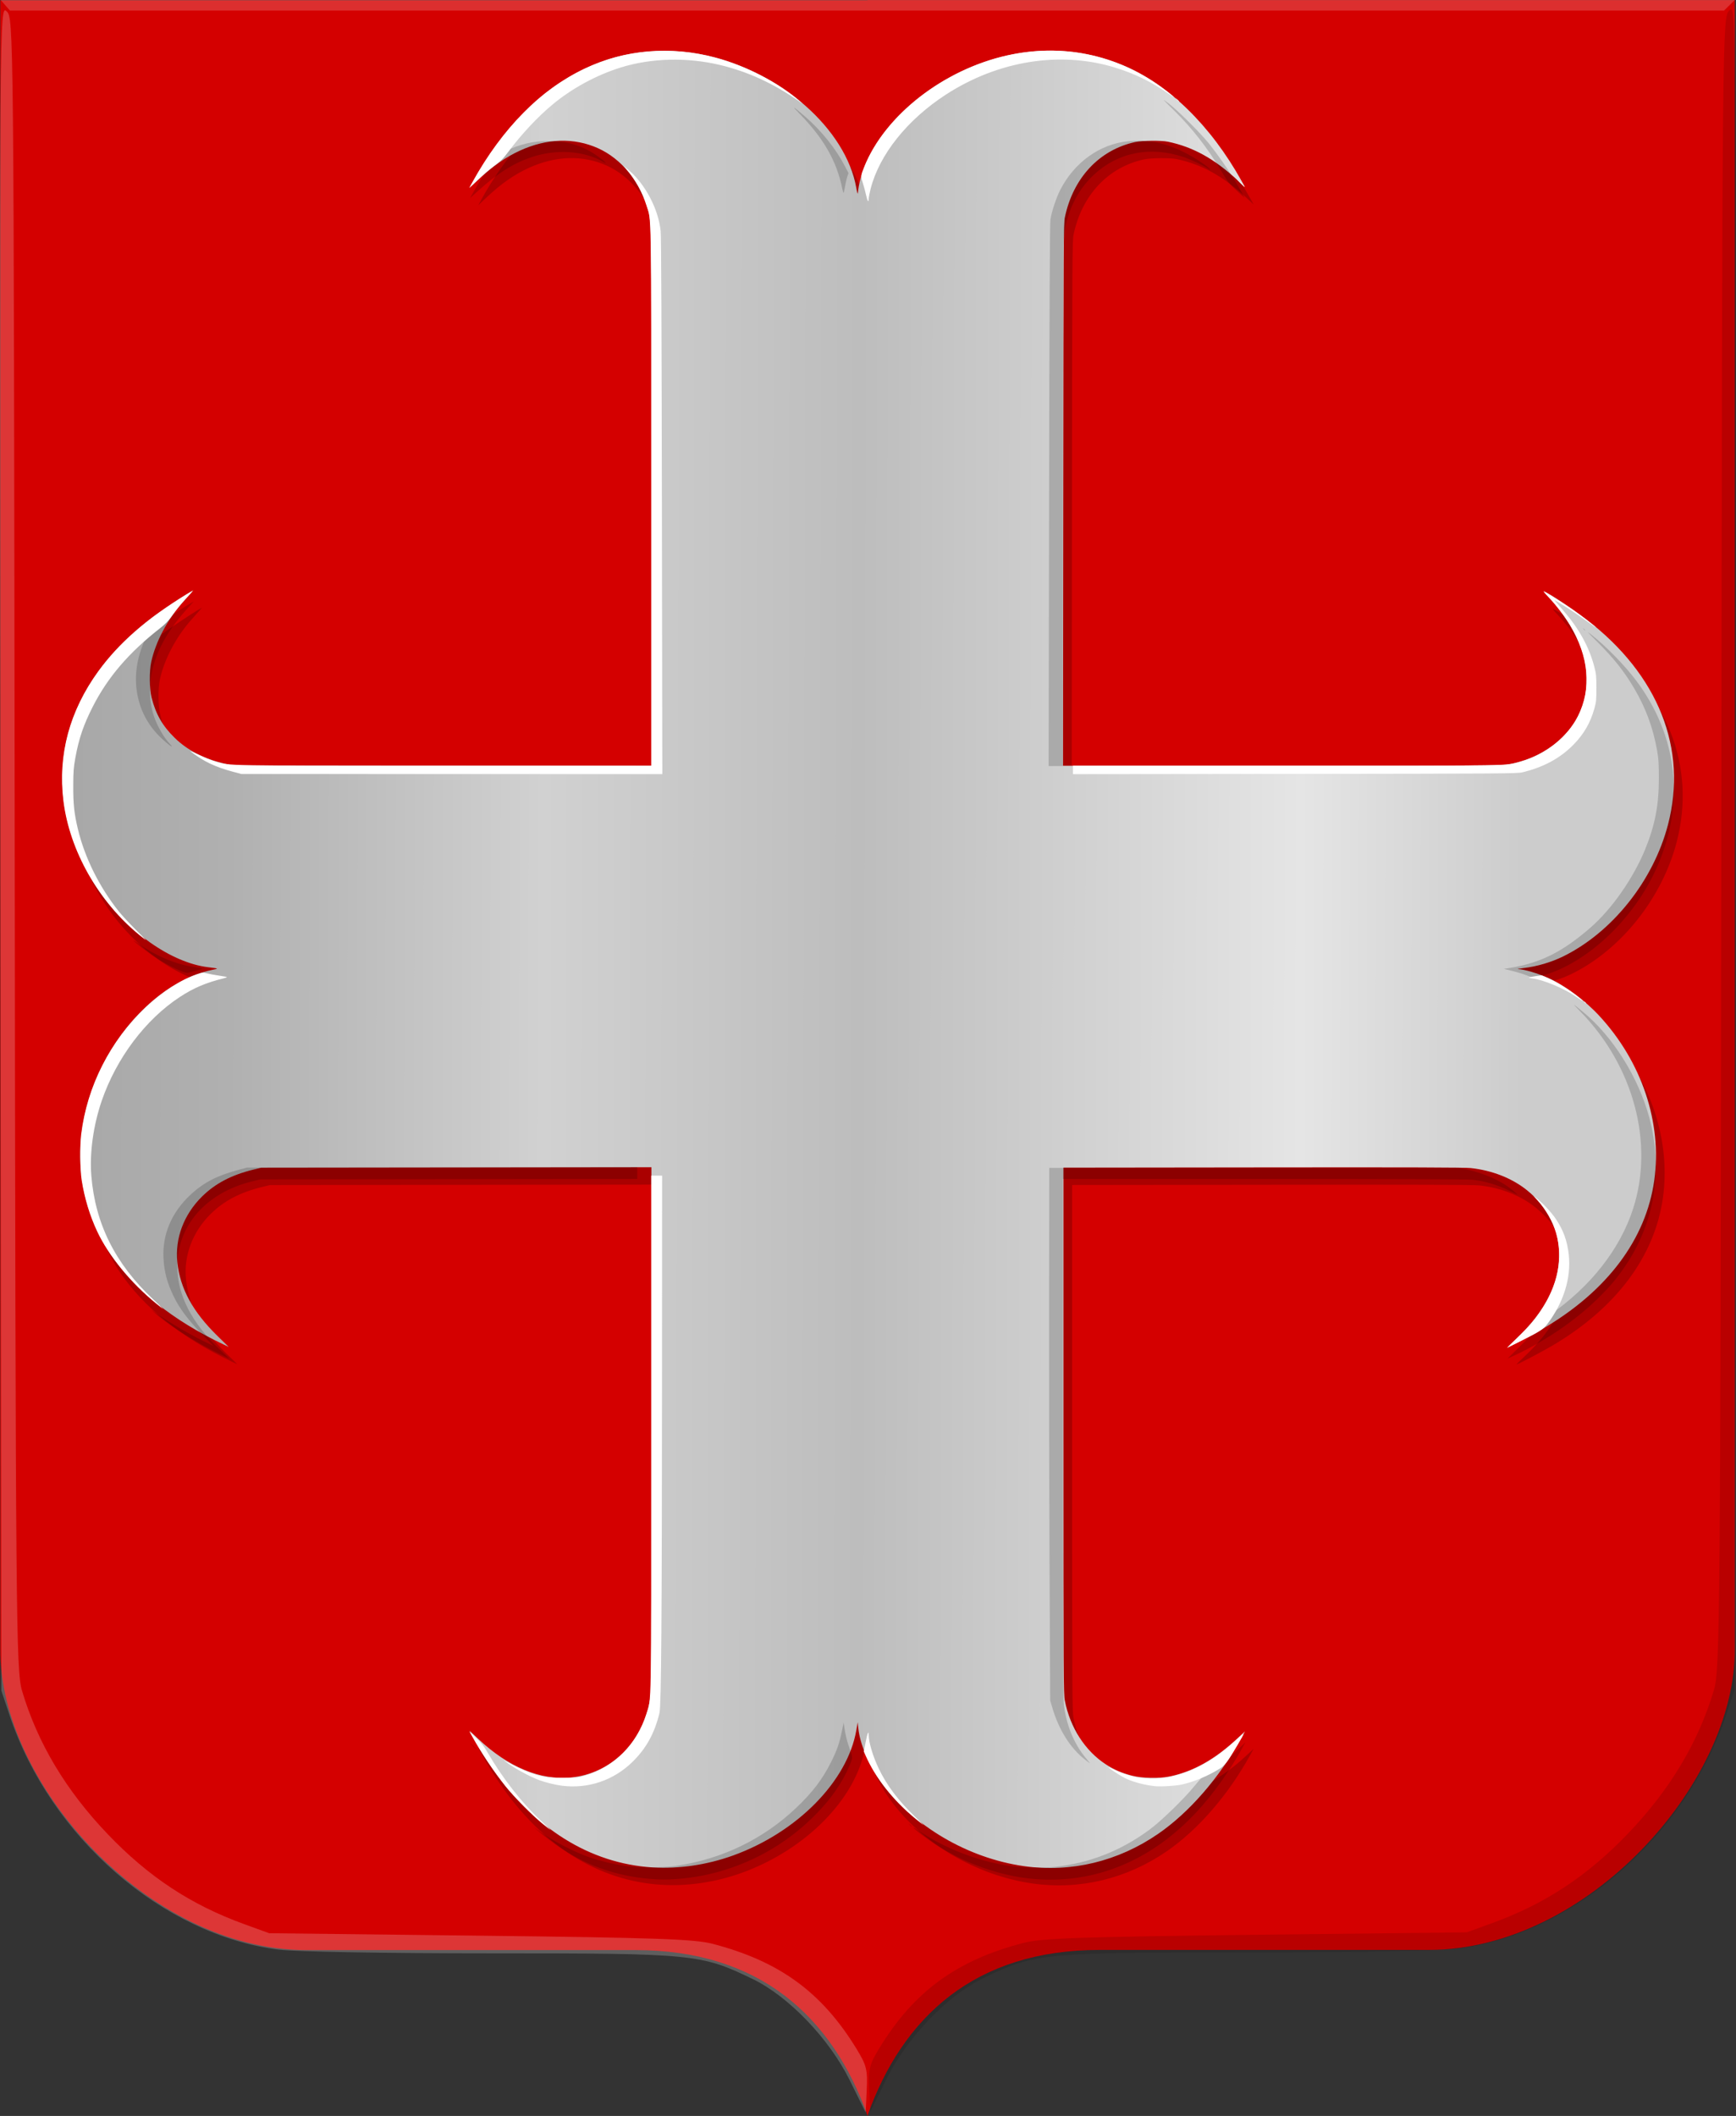
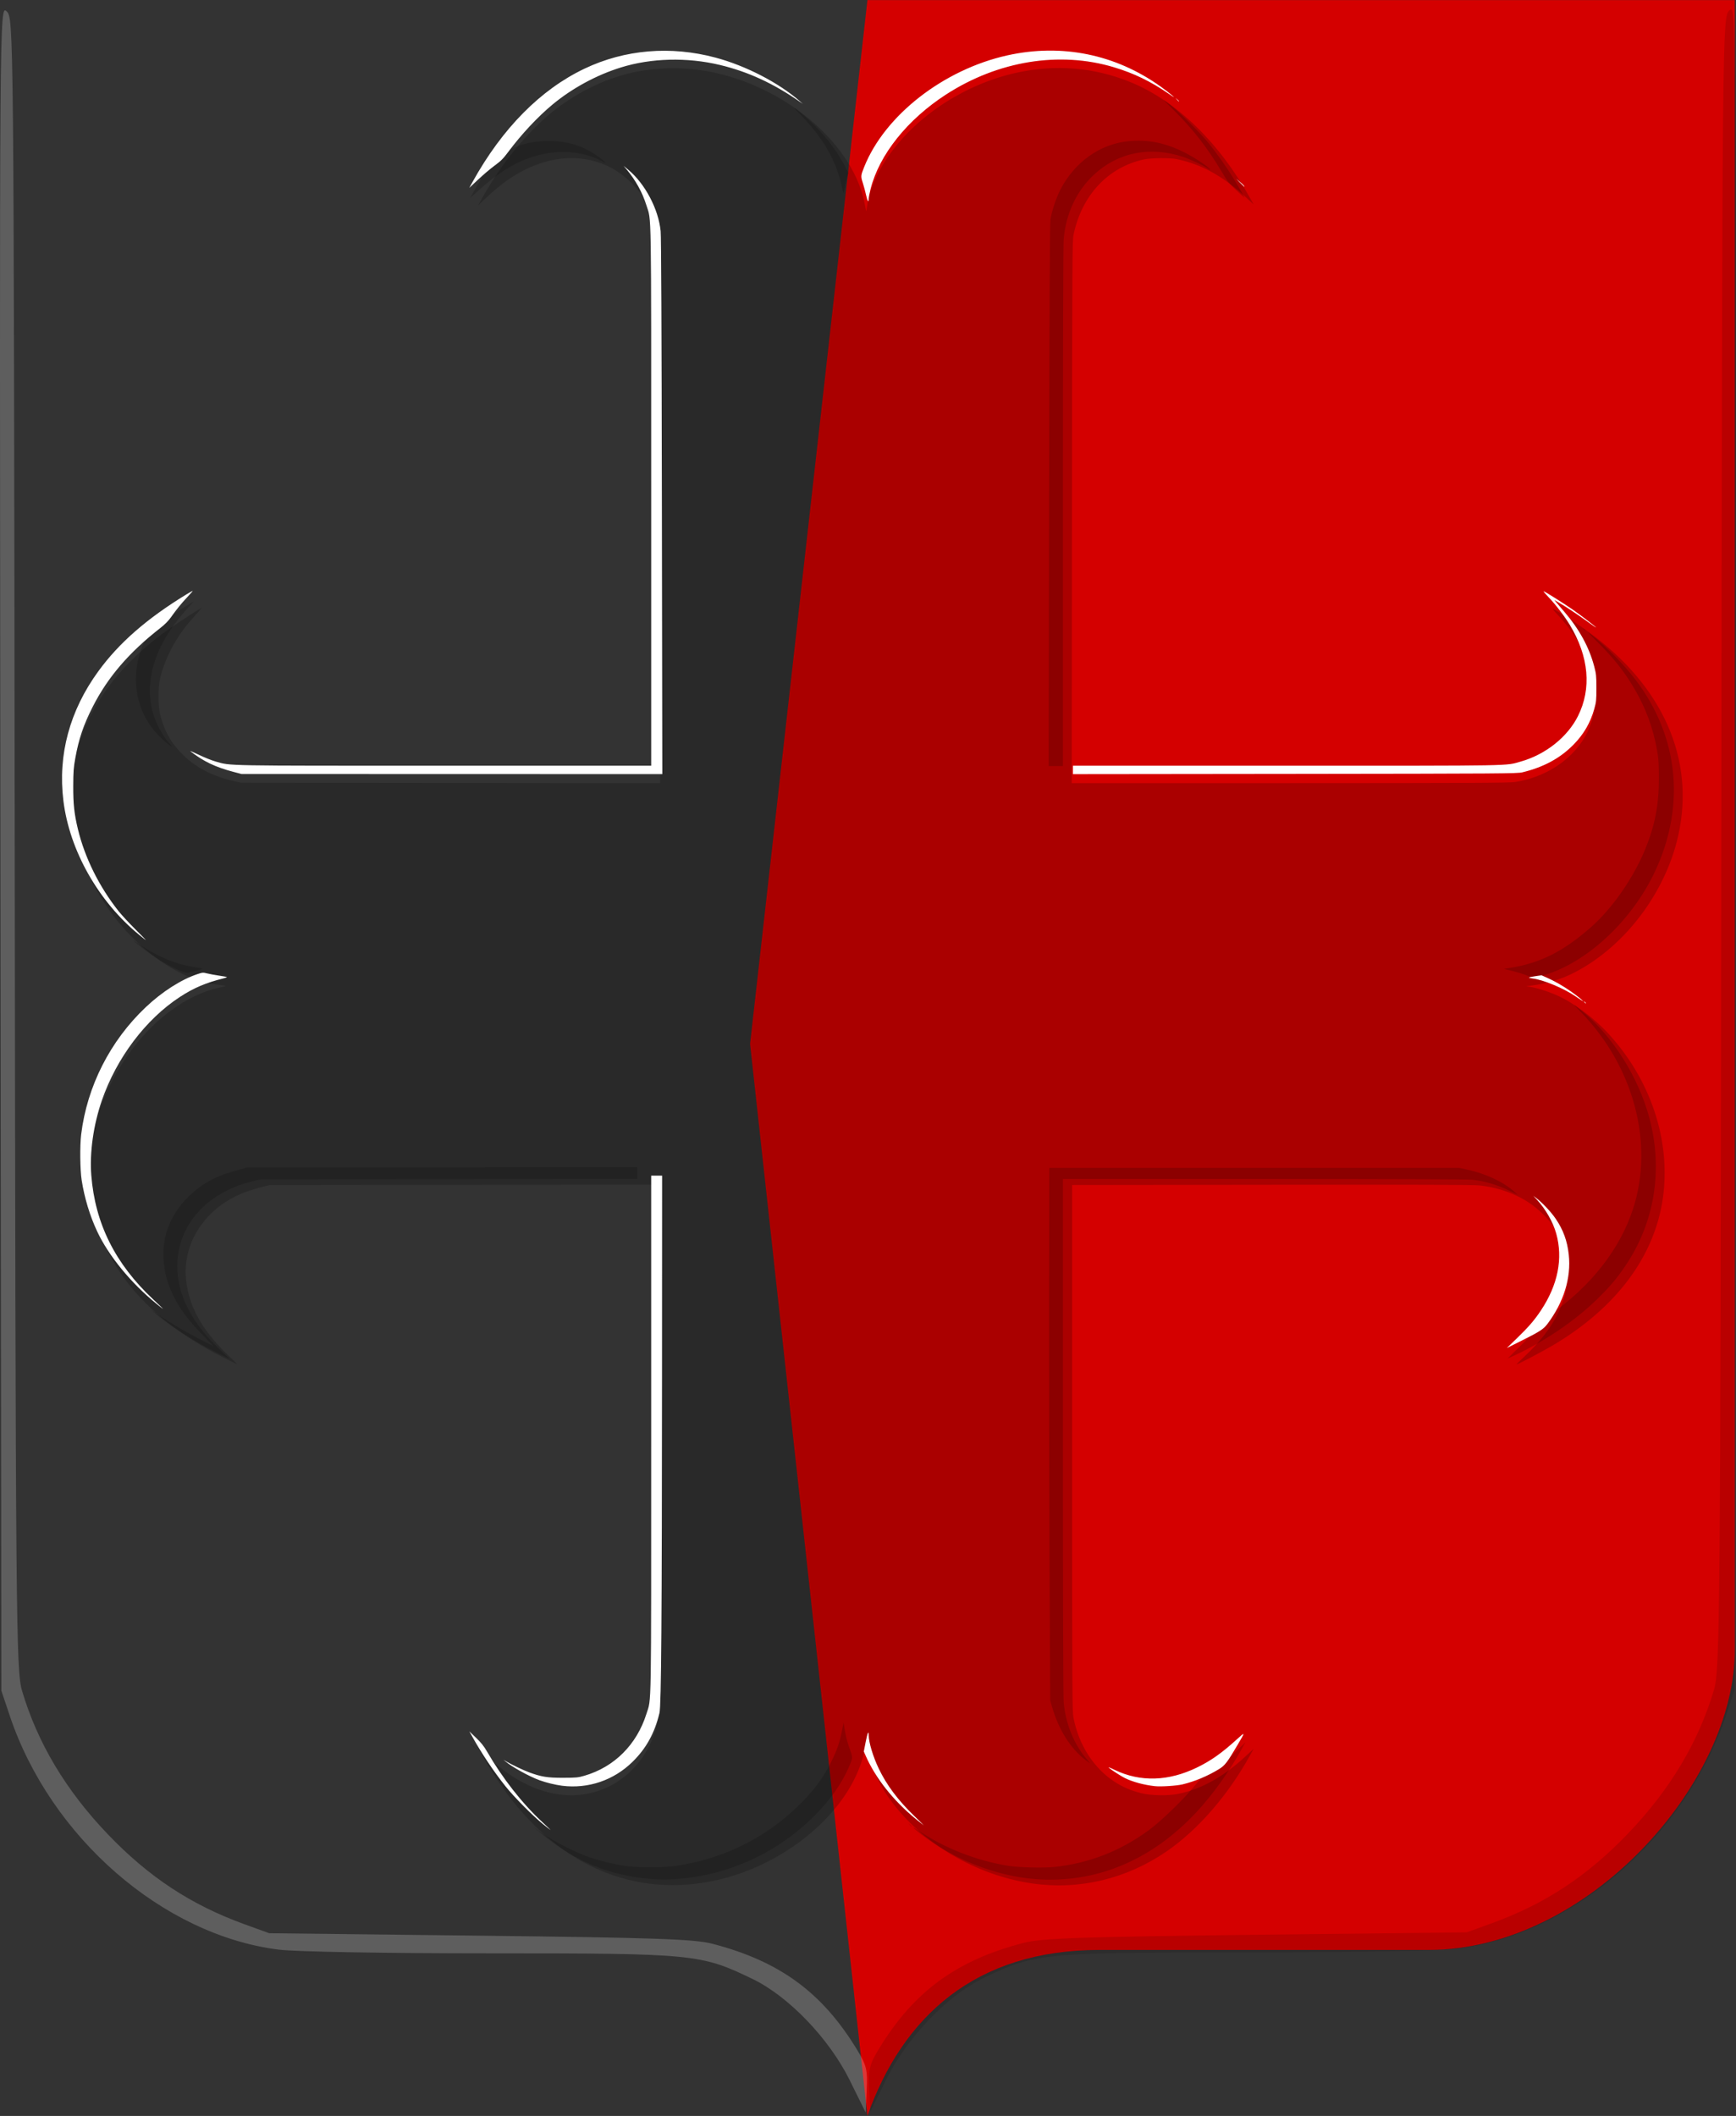
<svg xmlns="http://www.w3.org/2000/svg" xmlns:ns1="http://www.inkscape.org/namespaces/inkscape" xmlns:ns2="http://sodipodi.sourceforge.net/DTD/sodipodi-0.dtd" xmlns:xlink="http://www.w3.org/1999/xlink" width="486.068" height="592.217" id="svg4008" version="1.1" ns1:version="0.48.4 r9939" ns2:docname="Alvelgem wapen.svg">
  <rect width="100%" height="100%" fill="#333333" stroke="none" />
  <defs id="defs4010">
    <linearGradient gradientTransform="translate(53.538,-39.878)" gradientUnits="userSpaceOnUse" y2="-32.554" x2="88.641" y1="-32.554" x1="73.236" id="linearGradient6983" xlink:href="#linearGradient21651" ns1:collect="always" />
    <linearGradient gradientTransform="translate(53.538,-39.878)" gradientUnits="userSpaceOnUse" y2="-32.302" x2="70.206" y1="-32.302" x1="53.538" id="linearGradient6973" xlink:href="#linearGradient3984" ns1:collect="always" />
    <linearGradient id="linearGradient3984">
      <stop id="stop3986" offset="0" style="stop-color:#a3a3a3;stop-opacity:1;" />
      <stop id="stop3988" offset="0.143" style="stop-color:#b0b0b0;stop-opacity:1;" />
      <stop style="stop-color:#d1d1d1;stop-opacity:1;" offset="0.321" id="stop3990" />
      <stop id="stop3992" offset="0.5" style="stop-color:#bdbdbd;stop-opacity:1;" />
      <stop style="stop-color:#e5e5e5;stop-opacity:1;" offset="0.75" id="stop3994" />
      <stop id="stop3996" offset="0.875" style="stop-color:#cccccc;stop-opacity:1;" />
      <stop style="stop-color:#cccccc;stop-opacity:1;" offset="1" id="stop3998" />
    </linearGradient>
    <linearGradient gradientUnits="userSpaceOnUse" y2="447.256" x2="438.368" y1="449.399" x1="249.661" id="linearGradient5869" xlink:href="#linearGradient4070-8-2-8-8-7-0-6-5" ns1:collect="always" gradientTransform="translate(40,54.281)" />
    <linearGradient id="linearGradient21651">
      <stop style="stop-color:#cc992d;stop-opacity:1;" offset="0" id="stop21653" />
      <stop style="stop-color:#e1a832;stop-opacity:1;" offset="0.143" id="stop21655" />
      <stop id="stop21657" offset="0.321" style="stop-color:#e5cf5c;stop-opacity:1;" />
      <stop style="stop-color:#e5c547;stop-opacity:1;" offset="0.5" id="stop21659" />
      <stop id="stop21661" offset="0.75" style="stop-color:#ffffa3;stop-opacity:1;" />
      <stop style="stop-color:#ffd94d;stop-opacity:1;" offset="0.875" id="stop21663" />
      <stop id="stop21665" offset="1" style="stop-color:#ffdb4e;stop-opacity:1;" />
    </linearGradient>
    <linearGradient gradientUnits="userSpaceOnUse" y2="365.43" x2="440.023" y1="370.43" x1="178.618" id="linearGradient3953" xlink:href="#linearGradient21651" ns1:collect="always" gradientTransform="translate(40,54.281)" />
    <linearGradient id="linearGradient4070-8-2-8-8-7-0-6-5">
      <stop id="stop4072-1-2-6-4-1-4-7-9" offset="0" style="stop-color:#a3a3a3;stop-opacity:1;" />
      <stop id="stop4074-8-0-7-0-4-8-7-1" offset="0.143" style="stop-color:#b0b0b0;stop-opacity:1;" />
      <stop style="stop-color:#d1d1d1;stop-opacity:1;" offset="0.321" id="stop4076-6-1-0-3-7-5-9-8" />
      <stop id="stop4078-0-2-8-7-6-7-6-1" offset="0.5" style="stop-color:#bdbdbd;stop-opacity:1;" />
      <stop style="stop-color:#e5e5e5;stop-opacity:1;" offset="0.75" id="stop4080-2-7-1-8-8-3-4-7" />
      <stop id="stop4082-4-7-8-3-2-3-1-8" offset="0.875" style="stop-color:#cccccc;stop-opacity:1;" />
      <stop style="stop-color:#cccccc;stop-opacity:1;" offset="1" id="stop4084-9-0-3-1-3-0-9-6" />
    </linearGradient>
    <linearGradient gradientUnits="userSpaceOnUse" y2="365.301" x2="308.787" y1="363.158" x1="127.12" id="linearGradient5861" xlink:href="#linearGradient4070-8-2-8-8-7-0-6-5" ns1:collect="always" gradientTransform="translate(40,54.281)" />
    <linearGradient ns1:collect="always" xlink:href="#linearGradient4070-6" id="linearGradient7016" x1="110.4" y1="492.567" x2="488.869" y2="489.537" gradientUnits="userSpaceOnUse" />
    <linearGradient id="linearGradient4070-6">
      <stop id="stop4072-2" offset="0" style="stop-color:#a3a3a3;stop-opacity:1;" />
      <stop id="stop4074-3" offset="0.143" style="stop-color:#b0b0b0;stop-opacity:1;" />
      <stop style="stop-color:#d1d1d1;stop-opacity:1;" offset="0.321" id="stop4076-8" />
      <stop id="stop4078-2" offset="0.5" style="stop-color:#bdbdbd;stop-opacity:1;" />
      <stop style="stop-color:#e5e5e5;stop-opacity:1;" offset="0.75" id="stop4080-6" />
      <stop id="stop4082-2" offset="0.875" style="stop-color:#cccccc;stop-opacity:1;" />
      <stop style="stop-color:#cccccc;stop-opacity:1;" offset="1" id="stop4084-7" />
    </linearGradient>
    <linearGradient gradientTransform="translate(237.403,-16.617)" y2="489.537" x2="488.869" y1="492.567" x1="110.4" gradientUnits="userSpaceOnUse" id="linearGradient7354" xlink:href="#linearGradient4070-6" ns1:collect="always" />
    <linearGradient ns1:collect="always" xlink:href="#linearGradient4070-8-2-8-8-7-0-6-5" id="linearGradient7897" x1="370.165" y1="539.033" x2="864.877" y2="540.043" gradientUnits="userSpaceOnUse" />
  </defs>
  <ns2:namedview id="base" pagecolor="#ffffff" bordercolor="#666666" borderopacity="1.0" ns1:pageopacity="0.0" ns1:pageshadow="2" ns1:zoom="0.35" ns1:cx="352.76257" ns1:cy="44.035265" ns1:document-units="px" ns1:current-layer="layer1" showgrid="false" fit-margin-top="0" fit-margin-left="0" fit-margin-right="0" fit-margin-bottom="0" ns1:window-width="1600" ns1:window-height="837" ns1:window-x="-8" ns1:window-y="-8" ns1:window-maximized="1" />
  <g ns1:label="Laag 1" ns1:groupmode="layer" id="layer1" transform="translate(-376.966,-270.539)">
-     <path style="fill:#d40000;stroke:none" d="m 619.903,270.614 -242.857,0 0,461.429 c -0.283,37.454 41.18,84.286 85.714,84.286 l 92.143,0 c 34.82,0 55.145,18.703 65,46.429 l 32.857,-300 z" id="path3006" ns1:connector-curvature="0" ns2:nodetypes="cccccccc" />
    <path style="fill:#d40000;stroke:none" d="m 619.841,270.569 242.857,0 0,461.429 c 0.283,37.454 -41.18,84.286 -85.714,84.286 l -92.143,0 c -34.82,0 -55.145,18.703 -65,46.429 l -32.857,-300 z" id="path3006-1" ns1:connector-curvature="0" ns2:nodetypes="cccccccc" />
    <path style="fill:#ffffff;fill-opacity:0.212" d="m 614.885,852.76 c -5.77,-11.662 -17.095,-23.465 -27.195,-28.341 -14.498,-7.001 -16.33,-7.18 -73.278,-7.18 -29.467,0 -54.636,-0.441 -59.426,-1.042 -32.395,-4.062 -63.862,-31.42 -75.288,-65.458 l -2.35,-7 -0.262,-235.916 c -0.262,-235.694 -0.261,-235.915 1.733,-234.11 1.982,1.794 1.998,3.414 2.267,232.916 0.255,218.089 0.371,231.448 2.048,237.11 4.327,14.606 12.269,27.89 24.011,40.162 11.44,11.957 23.261,19.746 38.184,25.162 l 7.019,2.547 59,0.686 c 48.898,0.568 60.042,0.956 65.087,2.265 18.715,4.855 30.619,13.523 40.328,29.366 2.831,4.619 3.147,5.881 2.882,11.521 l -0.297,6.334 -4.463,-9.021 z" id="path3825" ns1:connector-curvature="0" />
    <path style="fill:#000000;fill-opacity:0.127" d="m 625.115,852.508 c 5.77,-11.662 17.095,-23.465 27.195,-28.341 14.498,-7.001 16.33,-7.18 73.278,-7.18 29.467,0 54.636,-0.441 59.426,-1.042 32.395,-4.062 63.862,-31.42 75.288,-65.458 l 2.35,-7 0.262,-235.916 c 0.262,-235.694 0.261,-235.915 -1.733,-234.11 -1.982,1.794 -1.998,3.414 -2.267,232.916 -0.255,218.089 -0.371,231.448 -2.048,237.11 -4.327,14.606 -12.269,27.89 -24.011,40.162 -11.44,11.957 -23.261,19.746 -38.184,25.162 l -7.019,2.547 -59,0.686 c -48.898,0.568 -60.042,0.956 -65.087,2.265 -18.715,4.855 -30.619,13.523 -40.328,29.366 -2.831,4.619 -3.147,5.881 -2.882,11.521 l 0.297,6.334 4.463,-9.021 z" id="path3825-0" ns1:connector-curvature="0" />
-     <path style="fill:#ffffff;fill-opacity:0.184;stroke:none" d="m 377.16,270.539 2.589,2.967 479.921,0 3.036,-2.967 z" id="path3849" ns1:connector-curvature="0" />
    <path style="fill:#000000;fill-opacity:0.198" d="m 562.121,798.055 c -17.592,-1.111 -33.223,-10.885 -45.114,-28.209 -2.064,-3.008 -3.656,-5.557 -5.09,-8.151 l -1.061,-1.919 2.495,2.346 c 8.352,7.853 17.381,11.604 25.908,10.761 11.197,-1.107 20.013,-9.762 22.111,-21.71 0.415,-2.366 0.425,-4.056 0.425,-75.752 l 0,-73.332 -54.625,0.063 -54.625,0.063 -2.292,0.562 c -6.016,1.475 -10.518,3.828 -14.193,7.418 -5.174,5.054 -7.724,11.796 -7.003,18.517 0.79,7.367 4.336,13.855 11.286,20.647 l 3.087,3.017 -1.445,-0.686 c -14.319,-6.796 -24.879,-15.283 -31.729,-25.497 -1.873,-2.792 -4.478,-7.929 -5.508,-10.858 -2.298,-6.536 -3.259,-13.556 -2.745,-20.06 0.651,-8.241 2.772,-15.447 6.754,-22.937 7.06,-13.281 18.655,-23.142 29.928,-25.451 2.04,-0.418 2.056,-0.406 -0.982,-0.775 -10.414,-1.266 -22.761,-9.989 -30.766,-21.734 -8.233,-12.081 -11.554,-25.617 -9.499,-38.717 0.817,-5.209 2.217,-9.475 4.788,-14.589 4.273,-8.502 10.636,-15.851 19.761,-22.825 2.159,-1.649 8.45,-5.856 10.696,-7.151 l 0.873,-0.504 -0.845,0.954 c -0.465,0.525 -1.482,1.673 -2.26,2.553 -4.218,4.77 -7.475,10.956 -8.699,16.525 -0.578,2.63 -0.533,7.545 0.092,10.021 1.171,4.643 3.066,7.939 6.485,11.278 3.593,3.51 8.275,5.907 14.116,7.228 l 2.025,0.458 58.663,0.064 58.663,0.064 0,-75.326 c 0,-81.996 0.077,-76.739 -1.203,-81.089 -2.152,-7.314 -7.364,-13.551 -13.721,-16.42 -6.692,-3.02 -14.339,-2.798 -21.856,0.635 -4.05,1.85 -7.772,4.447 -11.77,8.215 l -2.384,2.246 1.056,-1.919 c 5.315,-9.655 12.923,-18.931 20.191,-24.619 6.841,-5.354 14.93,-9.202 22.592,-10.748 7.43,-1.499 15.031,-1.432 22.465,0.199 20.897,4.583 39.108,20.659 41.986,37.063 0.214,1.219 0.404,1.878 0.437,1.517 0.458,-5.005 2.805,-10.667 6.599,-15.918 7.952,-11.005 21.238,-19.531 35.307,-22.657 11.047,-2.454 21.915,-1.547 32.174,2.685 12.785,5.274 24.713,16.881 33.376,32.478 l 0.947,1.706 -2.068,-1.919 c -6.488,-6.02 -12.493,-9.342 -19.517,-10.799 -1.859,-0.386 -7.256,-0.329 -9.188,0.097 -10.047,2.213 -17.341,10.021 -19.66,21.044 -0.358,1.701 -0.385,6.474 -0.45,77.668 l -0.068,75.855 61.068,-0.012 c 51.122,-0.01 61.388,-0.06 63.033,-0.309 9.943,-1.506 18.215,-7.786 21.182,-16.081 0.971,-2.715 1.254,-4.408 1.267,-7.588 0.013,-3.244 -0.33,-5.463 -1.294,-8.355 -1.677,-5.034 -5.045,-10.426 -9.301,-14.892 -0.877,-0.921 -1.423,-1.611 -1.212,-1.534 1.378,0.505 7.913,4.839 11.841,7.853 20.13,15.441 28.35,36.143 22.799,57.415 -4.083,15.646 -15.535,30.049 -29.28,36.827 -3.354,1.654 -7.335,2.833 -11.091,3.283 -1.26,0.151 -1.979,0.285 -1.596,0.298 1.726,0.058 5.582,1.2 8.581,2.543 4.515,2.022 10.12,6.189 14.106,10.487 11.943,12.878 17.674,29.974 15.441,46.056 -2.292,16.506 -13.201,31.044 -31.184,41.561 -3.031,1.773 -9.451,5.135 -9.804,5.135 -0.084,0 0.986,-1.07 2.378,-2.378 7.992,-7.505 11.929,-15.172 11.973,-23.316 0.039,-7.161 -2.99,-13.312 -8.938,-18.146 -4.153,-3.376 -9.786,-5.607 -15.8,-6.258 -1.7,-0.184 -16.722,-0.231 -58.172,-0.182 l -55.88,0.065 0,73.562 c 0,69.832 0.019,73.665 0.391,75.588 1.463,7.572 5.705,14.144 11.564,17.914 2.274,1.464 4.439,2.388 7.347,3.138 2.719,0.701 7.61,0.792 10.443,0.195 6.632,-1.398 12.649,-4.771 18.94,-10.616 l 2.147,-1.995 -1.063,1.919 c -6.138,11.085 -14.508,20.723 -23.214,26.73 -11.221,7.743 -24.417,10.926 -37.579,9.065 -15.788,-2.232 -31.084,-11.237 -39.964,-23.527 -3.603,-4.986 -6.014,-10.665 -6.464,-15.228 l -0.15,-1.518 -0.387,2.232 c -2.47,14.25 -16.529,28.545 -34.455,35.036 -7.305,2.645 -15.224,3.822 -22.592,3.356 z" id="path3954" ns1:connector-curvature="0" />
-     <path style="fill:url(#linearGradient7897);fill-opacity:1" d="m 559.687,793.194 c -17.592,-1.111 -33.223,-10.885 -45.114,-28.209 -2.064,-3.008 -3.656,-5.557 -5.09,-8.151 l -1.061,-1.919 2.495,2.346 c 8.352,7.853 17.381,11.604 25.908,10.761 11.197,-1.107 20.013,-9.762 22.111,-21.71 0.415,-2.366 0.425,-4.056 0.425,-75.752 l 0,-73.332 -54.625,0.063 -54.625,0.062 -2.292,0.562 c -6.016,1.475 -10.518,3.828 -14.193,7.418 -5.174,5.054 -7.724,11.796 -7.003,18.517 0.79,7.367 4.336,13.855 11.286,20.646 l 3.087,3.017 -1.445,-0.686 c -14.319,-6.796 -24.879,-15.283 -31.729,-25.497 -1.873,-2.792 -4.478,-7.929 -5.508,-10.858 -2.298,-6.536 -3.259,-13.556 -2.745,-20.06 0.651,-8.241 2.773,-15.447 6.754,-22.937 7.06,-13.281 18.655,-23.142 29.928,-25.451 2.04,-0.418 2.056,-0.406 -0.982,-0.775 -10.414,-1.266 -22.761,-9.989 -30.766,-21.734 -8.233,-12.081 -11.554,-25.617 -9.499,-38.717 0.817,-5.209 2.217,-9.475 4.788,-14.589 4.273,-8.502 10.636,-15.851 19.761,-22.825 2.159,-1.65 8.45,-5.856 10.696,-7.151 l 0.873,-0.504 -0.845,0.954 c -0.465,0.524 -1.482,1.673 -2.259,2.553 -4.218,4.77 -7.475,10.956 -8.699,16.525 -0.578,2.63 -0.533,7.544 0.092,10.021 1.171,4.643 3.066,7.939 6.485,11.278 3.593,3.51 8.275,5.907 14.116,7.228 l 2.025,0.458 58.663,0.064 58.663,0.064 0,-75.326 c 0,-81.995 0.077,-76.739 -1.203,-81.089 -2.152,-7.314 -7.364,-13.551 -13.721,-16.42 -6.692,-3.02 -14.339,-2.798 -21.856,0.635 -4.05,1.849 -7.772,4.447 -11.77,8.215 l -2.384,2.246 1.056,-1.919 c 5.315,-9.655 12.923,-18.931 20.191,-24.619 6.841,-5.354 14.93,-9.202 22.592,-10.748 7.43,-1.499 15.031,-1.431 22.465,0.199 20.897,4.583 39.108,20.659 41.986,37.063 0.214,1.219 0.404,1.878 0.437,1.517 0.458,-5.005 2.805,-10.667 6.599,-15.918 7.952,-11.005 21.238,-19.531 35.307,-22.657 11.047,-2.454 21.915,-1.547 32.174,2.685 12.786,5.274 24.713,16.881 33.376,32.478 l 0.948,1.706 -2.068,-1.919 c -6.488,-6.02 -12.493,-9.342 -19.517,-10.799 -1.859,-0.386 -7.255,-0.329 -9.188,0.097 -10.047,2.213 -17.341,10.021 -19.66,21.044 -0.358,1.701 -0.385,6.474 -0.45,77.668 l -0.068,75.855 61.068,-0.012 c 51.123,-0.01 61.388,-0.06 63.033,-0.309 9.943,-1.506 18.215,-7.786 21.182,-16.081 0.971,-2.715 1.254,-4.408 1.267,-7.588 0.013,-3.244 -0.33,-5.463 -1.294,-8.355 -1.678,-5.034 -5.045,-10.426 -9.301,-14.892 -0.877,-0.921 -1.423,-1.611 -1.212,-1.534 1.378,0.506 7.913,4.839 11.841,7.853 20.13,15.441 28.35,36.143 22.799,57.415 -4.084,15.646 -15.535,30.049 -29.28,36.827 -3.354,1.654 -7.335,2.833 -11.09,3.283 -1.261,0.151 -1.979,0.285 -1.596,0.298 1.726,0.058 5.582,1.2 8.581,2.543 4.515,2.022 10.12,6.189 14.106,10.487 11.943,12.878 17.674,29.974 15.441,46.056 -2.292,16.506 -13.201,31.044 -31.184,41.561 -3.031,1.773 -9.451,5.135 -9.804,5.135 -0.084,0 0.986,-1.07 2.378,-2.378 7.991,-7.505 11.928,-15.172 11.972,-23.316 0.039,-7.161 -2.991,-13.312 -8.938,-18.146 -4.153,-3.376 -9.786,-5.607 -15.8,-6.258 -1.7,-0.184 -16.722,-0.231 -58.172,-0.182 l -55.88,0.065 0,73.562 c 0,69.832 0.019,73.665 0.391,75.588 1.463,7.572 5.705,14.144 11.564,17.914 2.274,1.464 4.439,2.388 7.347,3.138 2.719,0.701 7.61,0.792 10.443,0.195 6.632,-1.398 12.65,-4.771 18.94,-10.616 l 2.147,-1.995 -1.063,1.919 c -6.138,11.085 -14.508,20.723 -23.214,26.731 -11.22,7.743 -24.416,10.926 -37.579,9.065 -15.788,-2.232 -31.084,-11.237 -39.964,-23.527 -3.603,-4.986 -6.014,-10.665 -6.464,-15.227 l -0.15,-1.518 -0.387,2.232 c -2.47,14.25 -16.529,28.546 -34.455,35.036 -7.305,2.645 -15.224,3.822 -22.592,3.356 z" id="path3954-1" ns1:connector-curvature="0" />
    <path style="fill:#000000;fill-opacity:0.179" d="m 561.065,796.541 c -10.028,-0.497 -18.776,-3.303 -26.849,-8.613 -2.143,-1.409 -5.344,-3.829 -6.767,-5.114 l -0.982,-0.888 0.982,0.741 c 3.675,2.772 10.244,6.238 14.625,7.717 2.976,1.005 6.682,1.905 9.823,2.385 3.436,0.525 10.866,0.52 14.407,-0.01 12.864,-1.924 24.339,-7.467 33.557,-16.208 4.578,-4.341 7.353,-7.977 9.786,-12.821 1.636,-3.257 2.347,-5.282 3.032,-8.636 l 0.501,-2.452 0.152,1.066 c 0.325,2.285 0.807,4.283 1.458,6.048 0.979,2.651 0.98,2.695 0.08,4.835 -2.156,5.127 -5.469,9.82 -10.247,14.517 -8.074,7.936 -17.968,13.375 -29.04,15.963 -4.714,1.102 -10.371,1.675 -14.516,1.469 z m 105.649,-0.093 c -10.881,-0.86 -22.541,-5.432 -31.724,-12.44 -2.291,-1.748 -3.103,-2.651 -1.237,-1.375 7.418,5.073 16.416,8.636 25.539,10.112 2.905,0.47 9.853,0.639 12.919,0.313 9.691,-1.028 18.43,-4.439 26.481,-10.335 3.338,-2.445 9.771,-8.677 12.764,-12.367 1.861,-2.294 2.48,-2.9 3.686,-3.608 2.771,-1.627 5.455,-3.727 8.607,-6.732 l 1.919,-1.829 -1.065,1.919 c -3.497,6.303 -8.031,12.638 -12.488,17.45 -12.682,13.691 -28.407,20.235 -45.401,18.892 z m -35.055,-15.18 -0.416,-0.48 0.491,0.406 c 0.461,0.382 0.591,0.553 0.416,0.553 -0.042,0 -0.262,-0.216 -0.491,-0.48 z m 49.242,-18.14 c -4.199,-3.22 -7.475,-8.4 -9.327,-14.75 l -0.56,-1.919 -0.183,-37.847 c -0.101,-20.816 -0.159,-54.351 -0.131,-74.522 l 0.052,-36.675 57.408,0 57.408,0 2.224,0.481 c 5.179,1.121 9.999,3.372 13.113,6.126 l 1.034,0.915 -2.837,-1.364 c -3.102,-1.491 -6.505,-2.471 -9.902,-2.851 -1.195,-0.134 -22.509,-0.212 -58.256,-0.213 l -56.371,0 0,72.016 c 0,46.138 0.08,72.897 0.22,74.469 0.521,5.865 2.805,11.575 6.277,15.693 0.633,0.751 1.124,1.365 1.091,1.365 -0.032,-1e-4 -0.6,-0.415 -1.261,-0.922 z m -171.46,-3.769 c -0.469,-0.469 -0.803,-0.853 -0.743,-0.853 0.06,0 0.493,0.384 0.962,0.853 0.469,0.469 0.803,0.853 0.743,0.853 -0.06,0 -0.493,-0.384 -0.962,-0.853 z m -71.16,-109.938 c -6.923,-3.404 -14.654,-8.338 -18.241,-11.641 -0.548,-0.505 -0.794,-0.759 -0.546,-0.565 2.812,2.198 9.786,6.391 14.303,8.6 l 2.937,1.436 -2.585,-2.635 c -4.347,-4.431 -6.792,-7.638 -8.515,-11.165 -1.871,-3.831 -2.696,-6.917 -2.893,-10.821 -0.332,-6.584 2.261,-12.723 7.425,-17.574 3.796,-3.567 7.554,-5.507 13.946,-7.199 l 2.028,-0.537 54.625,-0.059 54.625,-0.059 0,1.649 -10e-6,1.649 -52.77,0.062 -52.77,0.062 -2.292,0.561 c -12.819,3.137 -20.955,12.354 -20.955,23.737 0,8.049 4.032,15.911 12.018,23.432 1.445,1.361 2.599,2.472 2.563,2.469 -0.036,0 -1.342,-0.634 -2.903,-1.401 z m 363.857,-1.655 c 2.726,-2.659 3.657,-3.728 6.079,-6.981 0.315,-0.422 1.52,-1.425 2.678,-2.227 11.429,-7.914 19.651,-18.383 23.316,-29.688 5.959,-18.384 0.174,-39.992 -14.798,-55.272 -2.356,-2.405 -2.34,-2.403 0.671,0.06 8.401,6.871 15.613,18.333 18.669,29.67 3.93,14.578 1.51,29.459 -6.763,41.594 -2.456,3.603 -4.263,5.734 -7.781,9.179 -6.29,6.159 -15.101,12.113 -23.715,16.024 l -1.446,0.657 3.091,-3.015 z m 2.312,-104.231 c -0.9,-0.36 -2.708,-0.918 -4.018,-1.241 l -2.381,-0.587 1.617,-0.255 c 8.53,-1.348 14.854,-4.51 22.688,-11.344 5.937,-5.179 11.977,-13.845 15.26,-21.896 2.755,-6.756 3.838,-12.41 3.823,-19.967 -0.013,-4.051 -0.093,-5.375 -0.488,-7.61 -1.118,-6.322 -3.161,-11.889 -6.365,-17.341 -2.854,-4.856 -5.689,-8.43 -10.468,-13.196 -2.946,-2.938 -3.056,-3.075 -1.455,-1.812 4.074,3.214 9.136,8.394 12.332,12.623 11.842,15.665 13.896,34.648 5.711,52.776 -5.942,13.16 -17.432,24.593 -29.183,29.038 -1.586,0.6 -4.824,1.512 -5.253,1.481 -0.101,-0.01 -0.919,-0.308 -1.819,-0.668 z m -377.001,-1.307 c -3.833,-1.648 -7.071,-3.597 -10.91,-6.568 -2.382,-1.843 -2.965,-2.516 -0.959,-1.107 5.043,3.543 10.539,5.875 15.599,6.618 1.325,0.195 2.409,0.416 2.409,0.492 0,0.076 -0.81,0.342 -1.801,0.589 -0.991,0.248 -1.997,0.505 -2.237,0.571 -0.254,0.07 -1.133,-0.179 -2.1,-0.595 z m 243.258,-132.822 c 0.093,-52.929 0.204,-76.077 0.372,-77.347 0.28,-2.113 1.584,-6.091 2.735,-8.342 3.959,-7.743 11.085,-12.854 19.023,-13.648 5.657,-0.565 10.643,0.467 16.219,3.359 2.209,1.145 5.084,3.007 6.254,4.048 0.838,0.747 0.69,0.776 -0.356,0.072 -1.035,-0.697 -4.916,-2.498 -6.576,-3.052 -9.368,-3.126 -18.398,-1.341 -25.152,4.97 -4.851,4.534 -7.837,10.917 -8.433,18.029 -0.135,1.608 -0.216,29.469 -0.218,75.001 l 0,72.443 -1.999,0 -1.999,0 0.133,-75.535 z m -247.24,68.934 c -3.689,-3.116 -6.132,-6.704 -7.413,-10.884 -1.486,-4.851 -1.355,-9.957 0.385,-15.032 1.224,-3.57 2.018,-4.958 3.51,-6.136 1.85,-1.46 6.02,-4.274 8.851,-5.972 l 2.412,-1.447 -1.781,1.972 c -4.482,4.961 -7.35,9.565 -9.046,14.52 -1.827,5.339 -1.917,11.064 -0.249,15.85 0.925,2.655 2.809,5.896 4.351,7.489 1.129,1.166 0.543,0.959 -1.019,-0.36 z m 396.889,-31.727 c -0.272,-0.338 -0.264,-0.346 0.081,-0.081 0.21,0.161 0.382,0.329 0.382,0.373 0,0.175 -0.179,0.063 -0.464,-0.293 z M 509.536,324.276 c 1.384,-2.48 3.359,-5.653 5.092,-8.181 l 1.515,-2.211 2.215,-1.02 c 4.436,-2.042 7.786,-2.83 12.147,-2.857 5.369,-0.033 9.822,1.357 13.952,4.356 2.063,1.498 2.753,2.243 1.328,1.434 -5.521,-3.134 -13.282,-3.594 -20.232,-1.197 -4.956,1.708 -9.384,4.517 -14.685,9.314 l -2.284,2.067 0.952,-1.706 z m 213.569,-0.49 c -2.007,-1.872 -2.399,-2.372 -4.121,-5.267 -3.937,-6.615 -8.174,-12.048 -13.408,-17.192 -3.248,-3.192 -3.317,-3.278 -1.645,-2.032 2.555,1.902 9.296,8.592 11.637,11.548 2.366,2.988 4.898,6.59 6.744,9.595 1.441,2.346 3.202,5.443 3.086,5.426 -0.042,-0.01 -1.073,-0.941 -2.292,-2.079 z m -110.299,-0.399 c -1.536,-7.682 -5.208,-14.13 -11.97,-21.022 -2.437,-2.483 -1.902,-2.211 1.548,0.789 4.6,4.001 8.609,8.995 11.15,13.894 l 1.007,1.94 -0.321,0.938 c -0.177,0.516 -0.46,1.736 -0.63,2.711 -0.17,0.975 -0.36,1.822 -0.422,1.883 -0.062,0.061 -0.225,-0.449 -0.361,-1.133 z" id="path3987" ns1:connector-curvature="0" />
    <path style="fill:#ffffff" d="m 528.848,780.95 c -2.808,-2.283 -8.015,-7.541 -10.288,-10.39 -3.386,-4.244 -6.709,-9.205 -9.346,-13.952 l -0.829,-1.492 1.889,1.812 c 1.446,1.388 2.178,2.312 3.122,3.945 4.217,7.293 9.715,14.319 15.225,19.457 1.415,1.319 2.536,2.398 2.491,2.397 -0.045,0 -1.063,-0.8 -2.264,-1.776 z m 104.557,-1.287 c -6.328,-5.169 -11.31,-11.46 -14.083,-17.788 l -0.495,-1.129 0.522,-2.654 c 0.523,-2.655 0.847,-3.36 0.854,-1.857 0.011,1.992 1.215,5.975 2.826,9.337 2.187,4.565 5.378,8.823 9.861,13.159 1.546,1.495 2.786,2.718 2.755,2.717 -0.031,0 -1.038,-0.804 -2.239,-1.784 z m -99.071,-9.331 c -1.837,-0.23 -4.536,-0.892 -6.328,-1.551 -2.904,-1.069 -7.628,-3.677 -9.527,-5.261 l -0.546,-0.455 0.764,0.459 c 1.383,0.83 4.883,2.498 6.439,3.068 3.419,1.253 5.123,1.524 9.495,1.513 3.73,-0.01 4.188,-0.054 6.003,-0.583 8.342,-2.43 14.623,-8.704 17.328,-17.311 1.429,-4.546 1.333,1.075 1.334,-78.413 l 0,-72.23 1.528,0 1.528,0 -0.025,54.532 c -0.033,69.604 -0.213,93.826 -0.714,95.876 -1.389,5.687 -3.684,9.856 -7.498,13.62 -5.282,5.212 -12.456,7.655 -19.782,6.736 z m 165.975,0.119 c -3.03,-0.334 -6.242,-1.204 -8.404,-2.278 -1.019,-0.506 -3.423,-2.047 -4.365,-2.798 -0.45,-0.359 0.028,-0.195 1.528,0.524 7.215,3.457 15.099,3.214 23.138,-0.713 3.817,-1.864 6.877,-4.027 10.995,-7.771 2.509,-2.281 2.506,-2.309 0.181,1.644 -2.736,4.653 -3.465,5.608 -5.014,6.563 -3.195,1.971 -6.84,3.503 -10.309,4.333 -1.687,0.403 -6.05,0.682 -7.749,0.495 z m 101.413,-125.382 c 3.166,-3.056 4.893,-5.059 6.689,-7.761 4.771,-7.175 6.236,-14.543 4.284,-21.536 -0.897,-3.214 -3.005,-6.901 -5.42,-9.48 l -0.99,-1.058 0.885,0.67 c 1.646,1.246 4.077,3.833 5.349,5.694 2.142,3.132 3.275,6.238 3.696,10.123 0.698,6.456 -1.411,13.286 -5.978,19.362 -1.133,1.507 -2.162,2.161 -7.875,5.002 l -3.488,1.734 2.849,-2.75 z m -380.924,-9.606 c -7.161,-5.813 -13.405,-13.424 -16.617,-20.255 -2.043,-4.345 -3.57,-9.387 -4.348,-14.361 -0.455,-2.905 -0.527,-9.656 -0.138,-12.818 1.658,-13.463 8.107,-26.163 18.07,-35.587 4.607,-4.358 9.902,-7.739 14.534,-9.284 1.375,-0.458 1.531,-0.469 2.661,-0.181 0.66,0.169 2.153,0.446 3.317,0.617 1.164,0.171 2.163,0.355 2.218,0.409 0.056,0.054 -0.326,0.205 -0.849,0.335 -5.054,1.257 -8.4,2.676 -12.294,5.215 -9.592,6.254 -17.756,17.08 -21.881,29.013 -2.348,6.795 -3.445,14.588 -2.943,20.914 1.072,13.515 6.682,24.76 17.323,34.724 1.574,1.474 2.823,2.679 2.777,2.679 -0.046,0 -0.871,-0.639 -1.831,-1.418 z m 399.757,-84.457 c -0.272,-0.338 -0.264,-0.346 0.082,-0.081 0.21,0.161 0.382,0.329 0.382,0.373 0,0.175 -0.179,0.062 -0.465,-0.293 z m -2.373,-1.561 c -3.294,-2.269 -9.095,-4.694 -12.06,-5.041 -0.57,-0.066 -1.037,-0.184 -1.037,-0.262 0,-0.077 0.788,-0.252 1.751,-0.389 l 1.751,-0.249 1.611,0.717 c 2.098,0.934 4.395,2.251 6.566,3.764 1.673,1.166 3.612,2.735 3.383,2.737 -0.06,0 -0.944,-0.574 -1.965,-1.277 z m -402.185,-17.206 c -11.477,-9.367 -19.551,-23.623 -21.276,-37.561 -1.591,-12.862 1.745,-25.234 9.779,-36.265 5.787,-7.946 13.601,-14.764 24.649,-21.506 0.991,-0.604 1.801,-1.052 1.801,-0.995 0,0.057 -0.698,0.85 -1.552,1.761 -1.754,1.873 -2.99,3.396 -4.559,5.62 -0.736,1.044 -1.699,2.014 -3.035,3.056 -8.736,6.813 -14.668,13.728 -18.876,22.004 -2.586,5.086 -3.893,8.928 -4.862,14.297 -0.494,2.737 -0.573,3.794 -0.589,7.854 -0.019,5.061 0.275,7.8 1.295,12.047 1.925,8.021 5.962,16.165 11.414,23.028 0.792,0.997 2.856,3.228 4.587,4.958 1.731,1.73 3.107,3.141 3.059,3.137 -0.049,0 -0.874,-0.65 -1.835,-1.434 z m 26.303,-45.676 c -5.027,-1.323 -8.361,-2.918 -12.005,-5.742 -0.3,-0.233 0.731,0.194 2.292,0.948 1.561,0.754 3.722,1.617 4.802,1.919 4.38,1.222 1.143,1.163 64.011,1.165 l 57.899,0 0,-75.321 c 0,-82.891 0.096,-76.95 -1.333,-81.505 -1.15,-3.664 -3.073,-7.139 -5.603,-10.127 l -0.812,-0.959 1.363,1.139 c 4.698,3.924 8.431,11.016 9.027,17.151 0.157,1.612 0.27,26.771 0.348,77.179 l 0.116,74.788 -58.906,-0.016 -58.906,-0.016 -2.292,-0.603 z m 235.09,-0.533 0,-1.178 59.89,0 c 65.165,0 61.084,0.073 65.516,-1.178 6.899,-1.948 13.053,-6.84 15.988,-12.707 3.866,-7.729 3.074,-16.644 -2.266,-25.509 -1.479,-2.455 -3.936,-5.658 -5.985,-7.801 -0.859,-0.899 -1.477,-1.634 -1.373,-1.634 0.274,0 5.476,3.264 8.089,5.075 2.2,1.525 6.608,4.909 6.608,5.073 0,0.046 -1.105,-0.715 -2.456,-1.693 -2.651,-1.918 -6.378,-4.383 -8.131,-5.378 l -1.091,-0.619 0.546,0.656 c 0.3,0.361 1.307,1.539 2.237,2.617 4.178,4.843 6.972,9.95 8.381,15.321 0.544,2.074 0.602,2.655 0.605,6.027 0,3.401 -0.049,3.916 -0.587,5.817 -1.118,3.958 -2.939,7.096 -5.819,10.027 -3.747,3.813 -8.354,6.306 -14.334,7.755 -1.401,0.34 -5.85,0.37 -63.662,0.435 l -62.156,0.069 0,-1.178 z m -57.938,-160.936 c -0.212,-0.968 -0.625,-2.499 -0.917,-3.402 -0.589,-1.825 -0.574,-1.991 0.401,-4.434 5.768,-14.442 22.206,-27.251 40.063,-31.218 15.239,-3.386 30.318,-0.32 42.948,8.733 1.2,0.861 2.625,1.956 3.165,2.434 0.869,0.769 0.783,0.732 -0.742,-0.314 -5.238,-3.595 -9.827,-5.822 -15.531,-7.538 -15.207,-4.575 -32.433,-1.779 -46.971,7.623 -10.844,7.013 -18.688,16.819 -21.135,26.421 -0.29,1.138 -0.529,2.381 -0.53,2.762 0,1.234 -0.355,0.736 -0.751,-1.066 z m -110.147,-3.678 c 8.303,-14.975 19.029,-25.815 31.332,-31.666 11.293,-5.371 24.107,-6.449 36.666,-3.087 8.555,2.29 17.815,7.089 23.69,12.276 l 0.764,0.675 -0.83,-0.579 c -7.395,-5.157 -14.51,-8.433 -22.417,-10.321 -9.182,-2.193 -19.215,-1.935 -27.722,0.712 -6.824,2.123 -13.59,5.791 -19.1,10.354 -4.149,3.436 -8.733,8.337 -12.407,13.266 -1.419,1.903 -2.064,2.552 -3.818,3.838 -1.161,0.851 -3.234,2.603 -4.607,3.893 l -2.496,2.346 0.946,-1.706 z m 214.899,0.277 -1.083,-1.109 0.982,0.827 c 0.872,0.734 1.466,1.391 1.258,1.391 -0.041,0 -0.561,-0.499 -1.157,-1.109 z m -17.693,-23.252 -0.416,-0.48 0.491,0.406 c 0.461,0.382 0.591,0.553 0.416,0.553 -0.042,0 -0.262,-0.216 -0.491,-0.48 z" id="path3983" ns1:connector-curvature="0" />
  </g>
</svg>